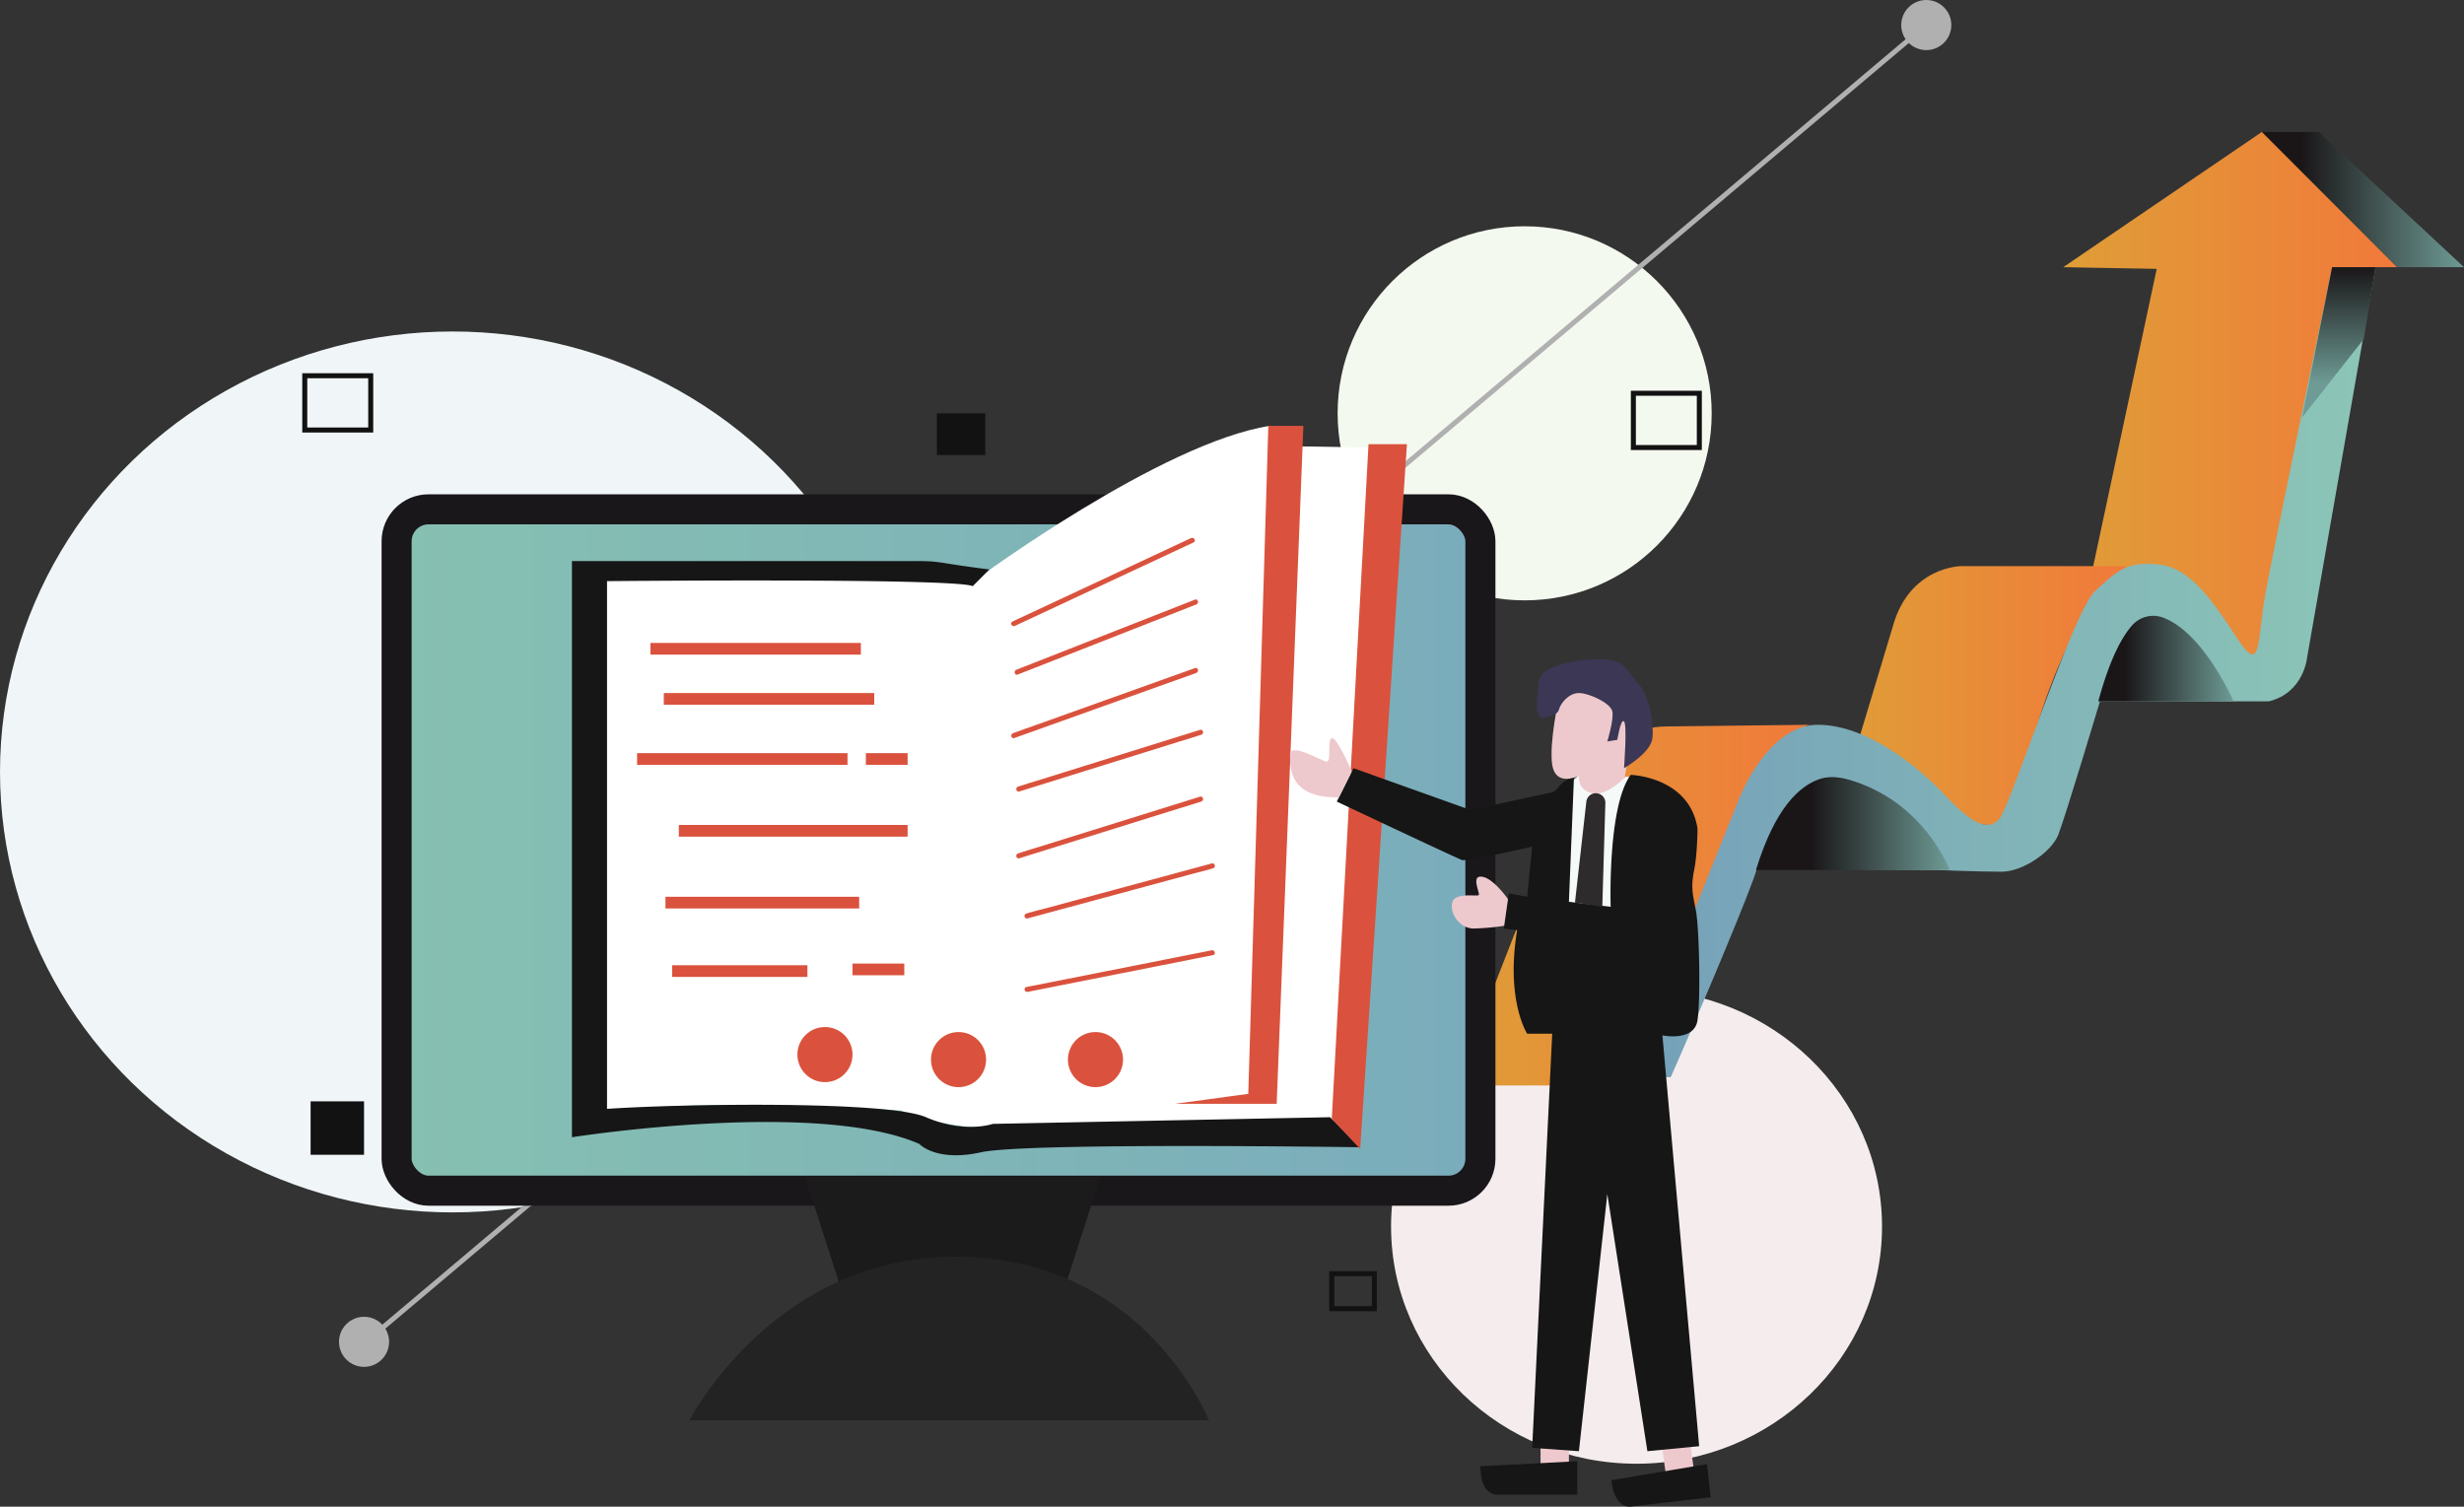
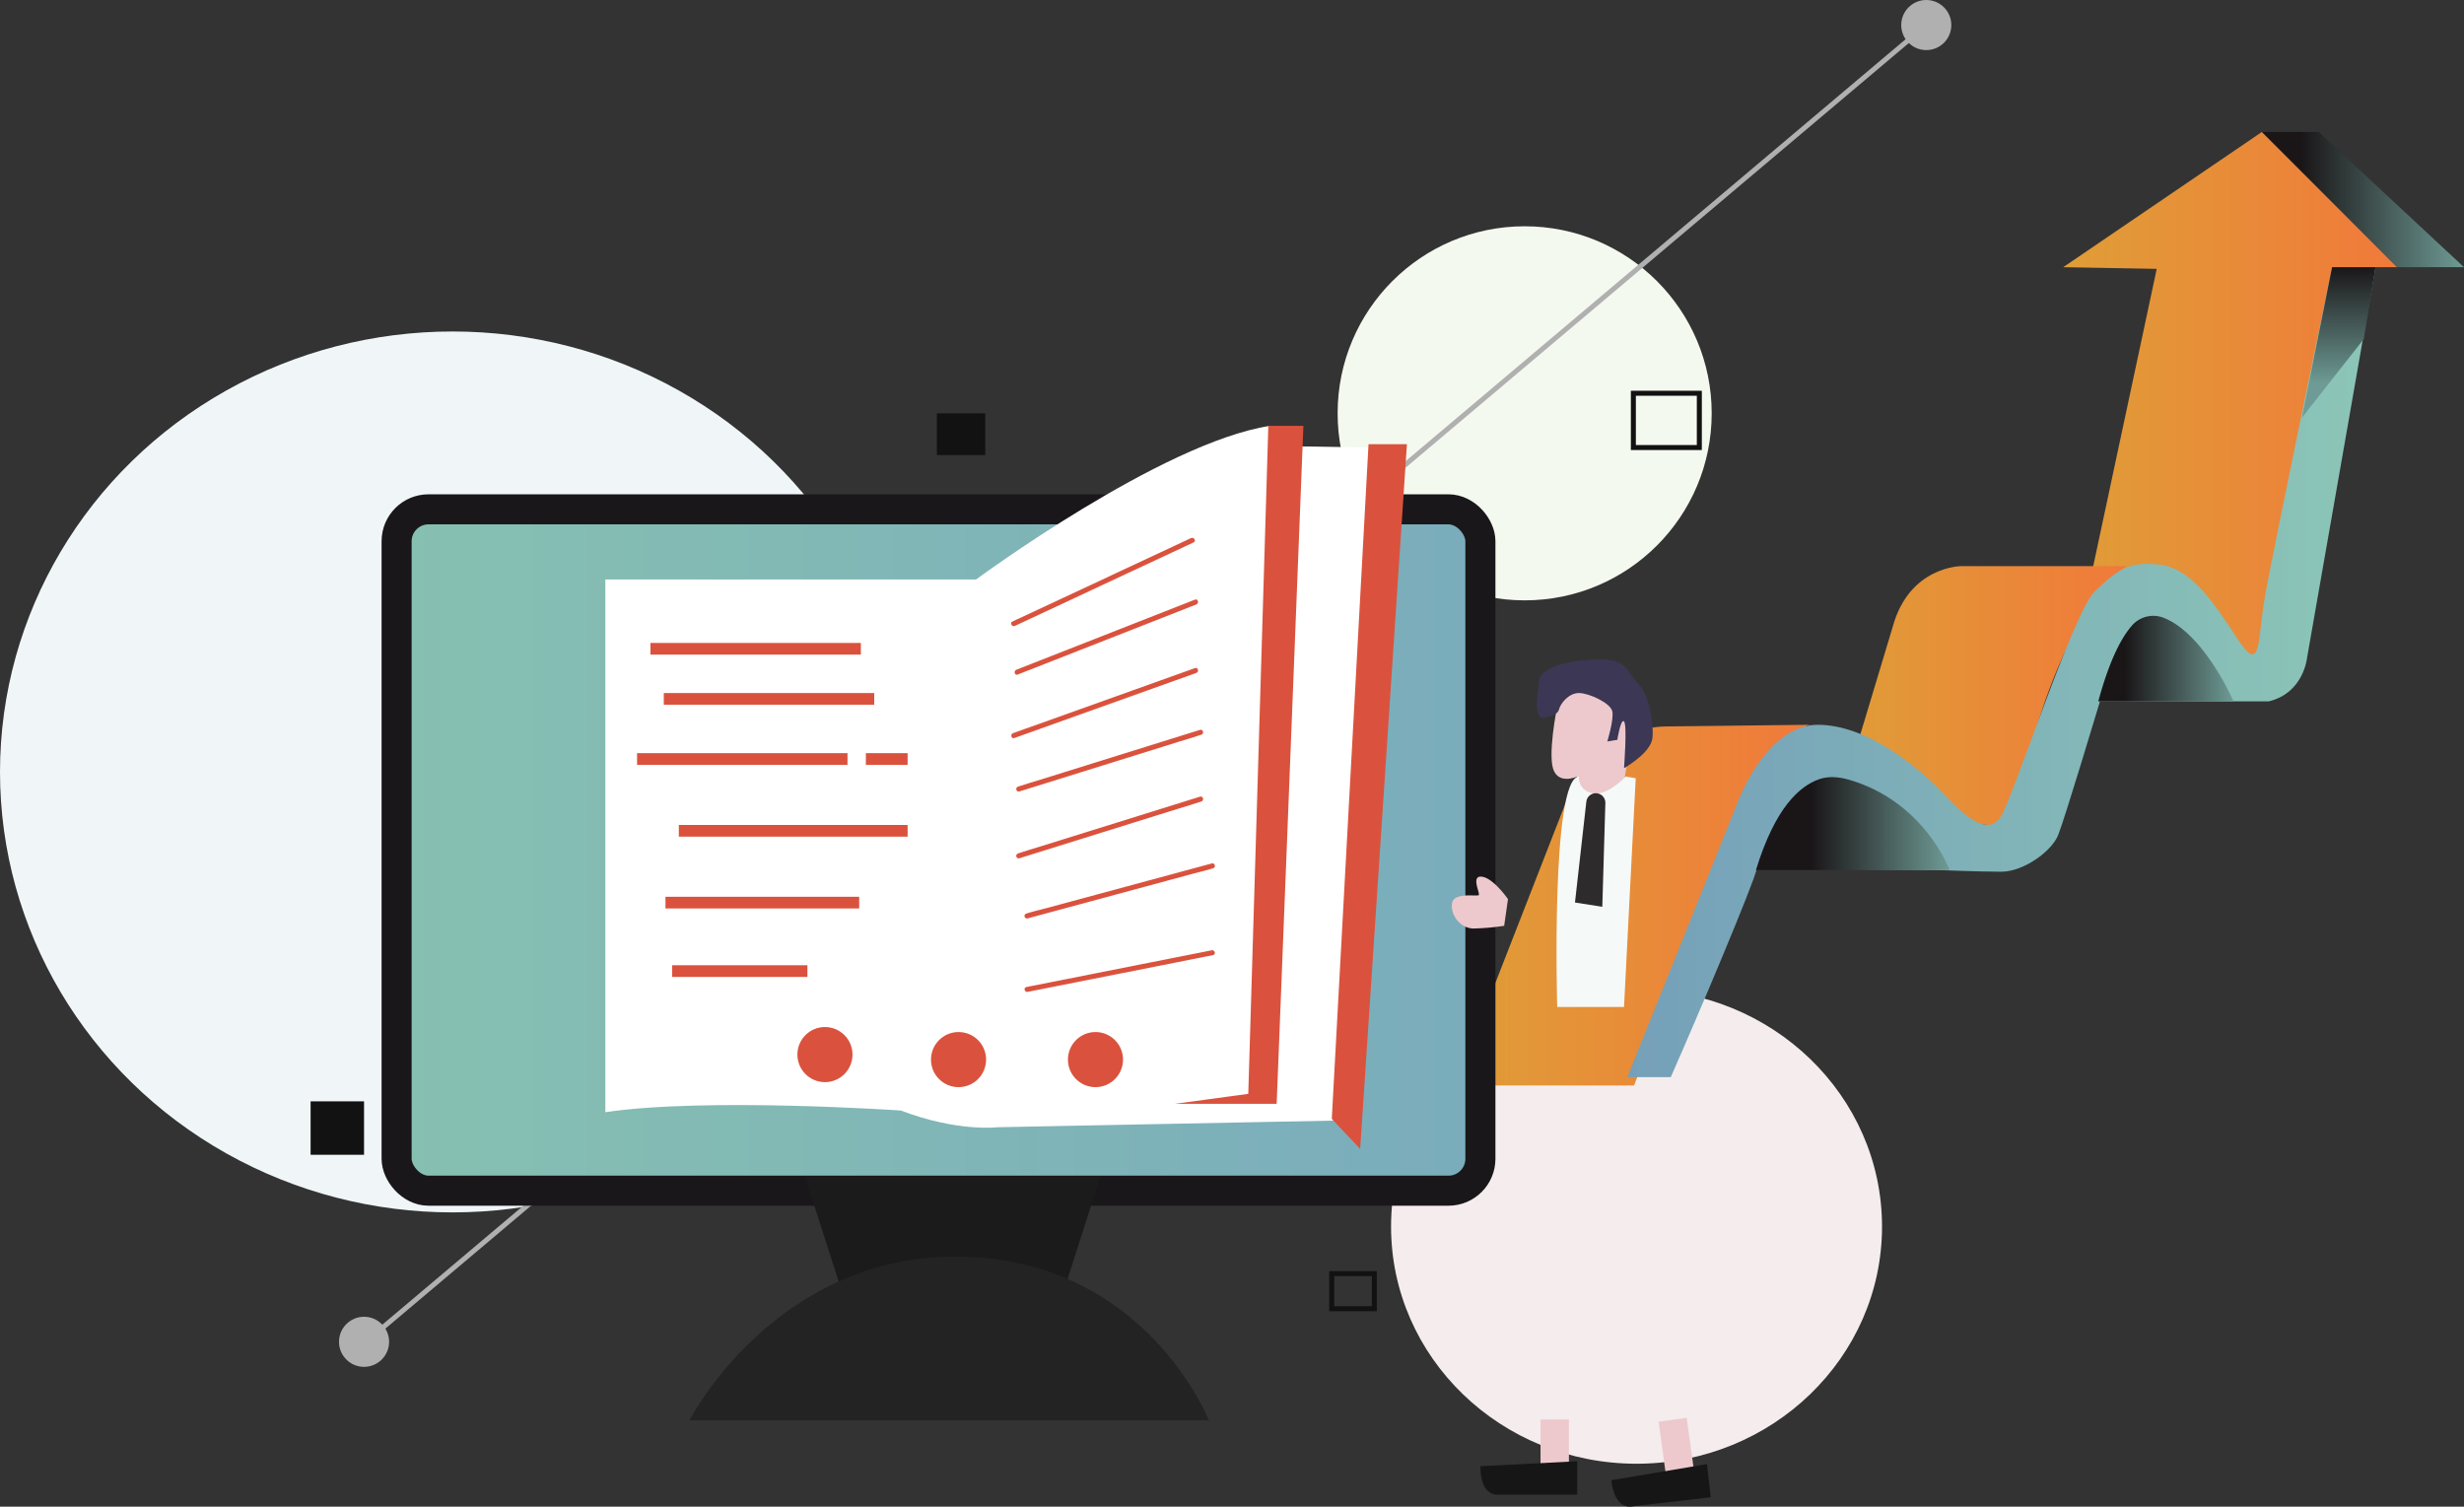
<svg xmlns="http://www.w3.org/2000/svg" xmlns:xlink="http://www.w3.org/1999/xlink" viewBox="0 0 1475.5 902.217">
  <rect x="0" y="0" width="1475.5" height="902.217" fill="#333333" stroke="none" />
  <defs>
    <style>.cls-1{fill:#f4f9ef;}.cls-2{fill:#f5eded;}.cls-3{fill:#f0f6f8;}.cls-4{fill:#b0b0b0;}.cls-5{fill:#121212;}.cls-6{fill:none;stroke:#121212;stroke-width:3px;}.cls-15,.cls-6{stroke-miterlimit:10;}.cls-7{fill:url(#linear-gradient);}.cls-8{fill:url(#linear-gradient-2);}.cls-9{fill:url(#linear-gradient-3);}.cls-10{fill:url(#linear-gradient-4);}.cls-11{fill:url(#linear-gradient-5);}.cls-12{fill:url(#linear-gradient-6);}.cls-13{fill:url(#linear-gradient-7);}.cls-14{fill:url(#linear-gradient-8);}.cls-15{stroke:#1a171b;stroke-width:18px;fill:url(#linear-gradient-9);}.cls-16{fill:#fff;}.cls-17{fill:#161616;}.cls-18{fill:#da523d;}.cls-19{fill:#1b1b1b;}.cls-20{fill:#232323;}.cls-21{fill:#edc9cd;}.cls-22{fill:#f5faf8;}.cls-23{fill:#2d2b2c;}.cls-24{fill:#3b3754;}</style>
    <linearGradient id="linear-gradient" x1="1235.5" y1="237.5" x2="1435.5" y2="237.5" gradientUnits="userSpaceOnUse">
      <stop offset="0" stop-color="#df9e37" />
      <stop offset="1" stop-color="#f1793a" />
    </linearGradient>
    <linearGradient id="linear-gradient-2" x1="1165" y1="568" x2="1339" y2="568" xlink:href="#linear-gradient" />
    <linearGradient id="linear-gradient-3" x1="937" y1="692.998" x2="1150" y2="692.998" xlink:href="#linear-gradient" />
    <linearGradient id="linear-gradient-4" x1="1040" y1="553.5" x2="1488" y2="553.5" gradientUnits="userSpaceOnUse">
      <stop offset="0" stop-color="#75a0b9" />
      <stop offset="1" stop-color="#8cc6b7" />
    </linearGradient>
    <linearGradient id="linear-gradient-5" x1="1322" y1="545.386" x2="1403" y2="545.386" gradientUnits="userSpaceOnUse">
      <stop offset="0.196" stop-color="#1a1618" />
      <stop offset="1" stop-color="#6e9b95" />
    </linearGradient>
    <linearGradient id="linear-gradient-6" x1="1117" y1="644.175" x2="1233" y2="644.175" gradientUnits="userSpaceOnUse">
      <stop offset="0.286" stop-color="#1a1618" />
      <stop offset="1" stop-color="#6e9b95" />
    </linearGradient>
    <linearGradient id="linear-gradient-7" x1="1354.5" y1="119.5" x2="1475.5" y2="119.5" xlink:href="#linear-gradient-5" />
    <linearGradient id="linear-gradient-8" x1="1400.5" y1="160" x2="1400.5" y2="250" gradientUnits="userSpaceOnUse">
      <stop offset="0" stop-color="#1a1618" />
      <stop offset="0.774" stop-color="#6e9b95" />
    </linearGradient>
    <linearGradient id="linear-gradient-9" x1="237.5" y1="509" x2="886.5" y2="509" gradientUnits="userSpaceOnUse">
      <stop offset="0" stop-color="#86c0b1" />
      <stop offset="1" stop-color="#7aacbc" />
    </linearGradient>
  </defs>
  <g id="Layer_6" data-name="Layer 6">
    <circle class="cls-1" cx="913" cy="247.5" r="112" />
    <ellipse class="cls-2" cx="980" cy="734.5" rx="147" ry="142" />
    <ellipse class="cls-3" cx="271" cy="462.25" rx="271" ry="263.75" />
  </g>
  <g id="Layer_5" data-name="Layer 5">
    <circle class="cls-4" cx="218" cy="803.5" r="15" />
    <circle class="cls-4" cx="1153.5" cy="15" r="15" />
    <path class="cls-4" d="M285.061,956.061l25.084-21.168L378.4,877.3l100.334-84.668,123.012-103.8,134.384-113.4L871.766,460.969,998.544,353.988l106.577-89.936,77.039-65.009,36.351-30.675,1.55-1.307c1.477-1.247-.654-3.36-2.122-2.122l-25.084,21.168L1124.6,243.7l-100.334,84.668-123.012,103.8-134.384,113.4L631.234,660.031,504.456,767.012,397.879,856.948,320.84,921.957l-36.351,30.675-1.55,1.307c-1.477,1.247.654,3.36,2.122,2.122Z" transform="translate(-65.5 -151)" />
    <rect class="cls-5" x="186" y="659.5" width="32" height="32" />
    <rect class="cls-5" x="561" y="247.5" width="29" height="25" />
-     <rect class="cls-6" x="182.5" y="225" width="39.5" height="32.5" />
    <rect class="cls-6" x="978.098" y="235.489" width="39.5" height="32.5" />
    <rect class="cls-6" x="797.478" y="762.674" width="25.522" height="20.999" />
  </g>
  <g id="Layer_2" data-name="Layer 2">
    <polygon class="cls-7" points="1235.5 160 1354.5 79 1435.5 160 1397.5 160 1351.5 396 1244.5 381 1291.5 161 1235.5 160" />
    <path class="cls-8" d="M1339,490h-99s-31,0-41,36l-34,113,106,7S1289,529,1339,490Z" transform="translate(-65.5 -151)" />
    <path class="cls-9" d="M1150,585l-86,1c-26.111,0-49.38,16.874-59.118,41.1L937,801h107S1127,584,1150,585Z" transform="translate(-65.5 -151)" />
    <path class="cls-10" d="M1040,796l67-167s17-44,47-44,61,26,76,42,26,23,33,14,44-124,57-136,19-18,38-16,32,21,47,44,12,2,17-26,40-196,40-196h26l-41,234s-2,21-23,26H1323s-21,70-25,80-21,22-34,22-38-1-38-1l-108.449-1c-1.132,7.35-36.282,90.649-51.551,125Z" transform="translate(-65.5 -151)" />
    <path class="cls-11" d="M1322,571h81s-17.59-40.776-42.045-50.122a16.933,16.933,0,0,0-18.644,4.554C1336.553,531.909,1329.025,544.908,1322,571Z" transform="translate(-65.5 -151)" />
    <path class="cls-12" d="M1117,672h116s-15-41-60.314-54.1c-5.938-1.715-12.18-2.306-18-.236C1143.343,621.7,1128.574,634.233,1117,672Z" transform="translate(-65.5 -151)" />
    <polygon class="cls-13" points="1354.5 79 1388.5 79 1475.5 160 1435.5 160 1354.5 79" />
    <polygon class="cls-14" points="1415.5 203 1378.5 250 1396.5 160 1422.5 160 1415.5 203" />
  </g>
  <g id="Layer_4" data-name="Layer 4">
    <rect class="cls-15" x="237.5" y="305" width="649" height="408" rx="19.109" />
    <path class="cls-16" d="M428,498H650s111-82,176-92v12l60,1L866,822l-203,4s-24,3-58-10c0,0-117-8-177,1Z" transform="translate(-65.5 -151)" />
-     <path class="cls-17" d="M658,492s-12.719-1.531-27.457-3.924A82.975,82.975,0,0,0,617.253,487H408V832s146-23,208,4c0,0,10,11,37,5s227-3,227-3l-18-18-202,4s-17,6-40-4-147-8-191-5V499s208-2,219,3Z" transform="translate(-65.5 -151)" />
    <polygon class="cls-18" points="759.5 255 780.5 255 764.5 661 703.5 661 747.5 655 759.5 255" />
    <polygon class="cls-18" points="819.5 266 842.5 266 814.5 688 797.5 670 819.5 266" />
    <circle class="cls-18" cx="494" cy="631.5" r="16.5" />
    <circle class="cls-18" cx="574" cy="634.5" r="16.5" />
    <circle class="cls-18" cx="656" cy="634.5" r="16.5" />
    <rect class="cls-18" x="389.5" y="385" width="126" height="7" />
    <rect class="cls-18" x="397.5" y="415" width="126" height="7" />
    <rect class="cls-18" x="381.5" y="451" width="126" height="7" />
    <rect class="cls-18" x="518.5" y="451" width="25" height="7" />
    <rect class="cls-18" x="406.5" y="494" width="137" height="7" />
    <rect class="cls-18" x="398.5" y="537" width="116" height="7" />
    <rect class="cls-18" x="402.5" y="578" width="81" height="7" />
-     <rect class="cls-18" x="510.5" y="577" width="31" height="7" />
    <polygon class="cls-19" points="482 704.5 518 816.5 623 816.5 659 704.5 482 704.5" />
    <path class="cls-20" d="M478.368,1001.5h311s-38-97-150-98C529.005,902.515,478.368,1001.5,478.368,1001.5Z" transform="translate(-65.5 -151)" />
-     <path class="cls-18" d="M673.257,525.795l10.654-4.978,25.582-11.954,30.827-14.406,26.754-12.5,8.842-4.132c1.374-.643,2.832-1.208,4.159-1.944.058-.032.122-.057.182-.085,1.748-.816.226-3.4-1.514-2.59l-10.654,4.978-25.582,11.954L711.68,504.543l-26.754,12.5-8.842,4.132c-1.374.643-2.832,1.208-4.159,1.944-.058.032-.122.057-.182.085-1.748.816-.226,3.4,1.514,2.59Z" transform="translate(-65.5 -151)" />
+     <path class="cls-18" d="M673.257,525.795l10.654-4.978,25.582-11.954,30.827-14.406,26.754-12.5,8.842-4.132c1.374-.643,2.832-1.208,4.159-1.944.058-.032.122-.057.182-.085,1.748-.816.226-3.4-1.514-2.59l-10.654,4.978-25.582,11.954L711.68,504.543l-26.754,12.5-8.842,4.132c-1.374.643-2.832,1.208-4.159,1.944-.058.032-.122.057-.182.085-1.748.816-.226,3.4,1.514,2.59" transform="translate(-65.5 -151)" />
    <path class="cls-18" d="M674.9,554.946l10.685-4.194,25.533-10.022,30.872-12.118,26.78-10.512c4.316-1.694,8.646-3.356,12.949-5.083l.181-.071c1.777-.7,1-3.6-.8-2.892l-10.685,4.194L744.883,524.27l-30.872,12.118L687.231,546.9c-4.316,1.694-8.646,3.356-12.949,5.083l-.181.071c-1.777.7-1,3.6.8,2.892Z" transform="translate(-65.5 -151)" />
    <path class="cls-18" d="M672.9,592.946l10.888-3.895,26.018-9.309,31.454-11.255,27.2-9.731c4.414-1.58,8.861-3.089,13.248-4.741.064-.024.129-.046.193-.069,1.8-.645,1.026-3.545-.8-2.892l-10.888,3.895L744.2,564.258l-31.454,11.255-27.2,9.731c-4.414,1.58-8.861,3.089-13.248,4.741-.064.024-.129.046-.193.069-1.8.645-1.026,3.545.8,2.892Z" transform="translate(-65.5 -151)" />
    <path class="cls-18" d="M675.9,624.946l10.852-3.385,26.057-8.128,31.514-9.83,27.14-8.465c4.409-1.376,8.884-2.625,13.25-4.133.062-.022.125-.039.187-.059,1.837-.573,1.053-3.47-.8-2.892l-10.852,3.385-26.057,8.128-31.514,9.83-27.14,8.465c-4.409,1.376-8.884,2.625-13.25,4.133-.062.022-.125.039-.187.059-1.837.573-1.053,3.47.8,2.892Z" transform="translate(-65.5 -151)" />
    <path class="cls-18" d="M675.9,664.946l10.852-3.385,26.057-8.128,31.514-9.83,27.14-8.465c4.409-1.376,8.884-2.625,13.25-4.133.062-.022.125-.039.187-.059,1.837-.573,1.053-3.47-.8-2.892l-10.852,3.385-26.057,8.128-31.514,9.83-27.14,8.465c-4.409,1.376-8.884,2.625-13.25,4.133-.062.022-.125.039-.187.059-1.837.573-1.053,3.47.8,2.892Z" transform="translate(-65.5 -151)" />
    <path class="cls-18" d="M680.9,700.946l11.084-3,26.488-7.159,32.026-8.656,27.781-7.508c4.464-1.207,9.021-2.242,13.433-3.631.062-.019.125-.034.188-.051a1.5,1.5,0,0,0-.8-2.892l-11.084,3-26.488,7.159L721.5,686.864l-27.781,7.508c-4.464,1.207-9.021,2.242-13.433,3.631-.062.019-.125.034-.188.051a1.5,1.5,0,0,0,.8,2.892Z" transform="translate(-65.5 -151)" />
    <path class="cls-18" d="M680.9,744.946l11.031-2.186,26.494-5.251,32.059-6.354,27.726-5.5,9.172-1.818c1.431-.284,2.912-.486,4.324-.857.063-.017.13-.026.194-.039,1.892-.375,1.091-3.267-.8-2.892L780.07,722.24l-26.494,5.251-32.059,6.354-27.726,5.5-9.172,1.818c-1.431.284-2.912.486-4.324.857-.063.017-.13.026-.194.039-1.892.375-1.091,3.267.8,2.892Z" transform="translate(-65.5 -151)" />
  </g>
  <g id="Layer_3" data-name="Layer 3">
    <path class="cls-21" d="M999,569s-6,27-4,40,15,7,15,7l-1,3,1,15,20-4,8-11s6-34,4-38-6,5-8,0-5-19-16-20S999,569,999,569Z" transform="translate(-65.5 -151)" />
    <path class="cls-22" d="M1011,616s-1,8,8,10,20-10,20-10l6,1-7,137H998S994,617,1011,616Z" transform="translate(-65.5 -151)" />
    <rect class="cls-21" x="922.5" y="850" width="17" height="35" />
    <rect class="cls-21" x="1061" y="1001" width="17" height="35" transform="translate(-193.781 3.501) rotate(-7.797)" />
-     <path class="cls-17" d="M876,611l70,25,47.973-10.347a7.363,7.363,0,0,0,4.408-2.844c1.728-2.368,5.028-5.809,9.619-5.809l-3,74,25,3s-2-60,12-79c0,0,35,1,40,32,0,0,0,15-2,25s-1,14,1,24,3,53,1,66-21,9-21,9l22,246-31,3-24-154-17,154-28-2,12-248H980s-13-20-6-62l-8-1,3-21,11,2,3-30s-39,9-42,8-75-35-75-35Z" transform="translate(-65.5 -151)" />
    <path class="cls-23" d="M1021.112,626h0a5.719,5.719,0,0,1,5.717,5.886L1025,694l-16.368-2.564,6.8-60.356A5.721,5.721,0,0,1,1021.112,626Z" transform="translate(-65.5 -151)" />
    <path class="cls-24" d="M989,581s9-1,10-5,6-10,12-10,19,6,20,11-3,18-3,18l6-1s2-13,4-11,0,28,0,28,16-9,17-18-2-26-8-32-7-14-19-15-40,2-41,13S984,578,989,581Z" transform="translate(-65.5 -151)" />
    <path class="cls-17" d="M1010,1026v20H963s-11,2-11-17Z" transform="translate(-65.5 -151)" />
    <path class="cls-17" d="M1087.654,1027.732l2.3,19.868-46.688,5.4s-10.7,3.252-12.882-15.622Z" transform="translate(-65.5 -151)" />
-     <path class="cls-21" d="M875,613s-9-21-12-20,0,14-3,14-22-12-22-4-.478,25.957,29.261,25.478Z" transform="translate(-65.5 -151)" />
    <path class="cls-21" d="M968.512,689.418S960,677,953,676s-1,10-2,11-15-2-16,5,5,15,13,15a140.485,140.485,0,0,0,18.232-1.627Z" transform="translate(-65.5 -151)" />
  </g>
</svg>